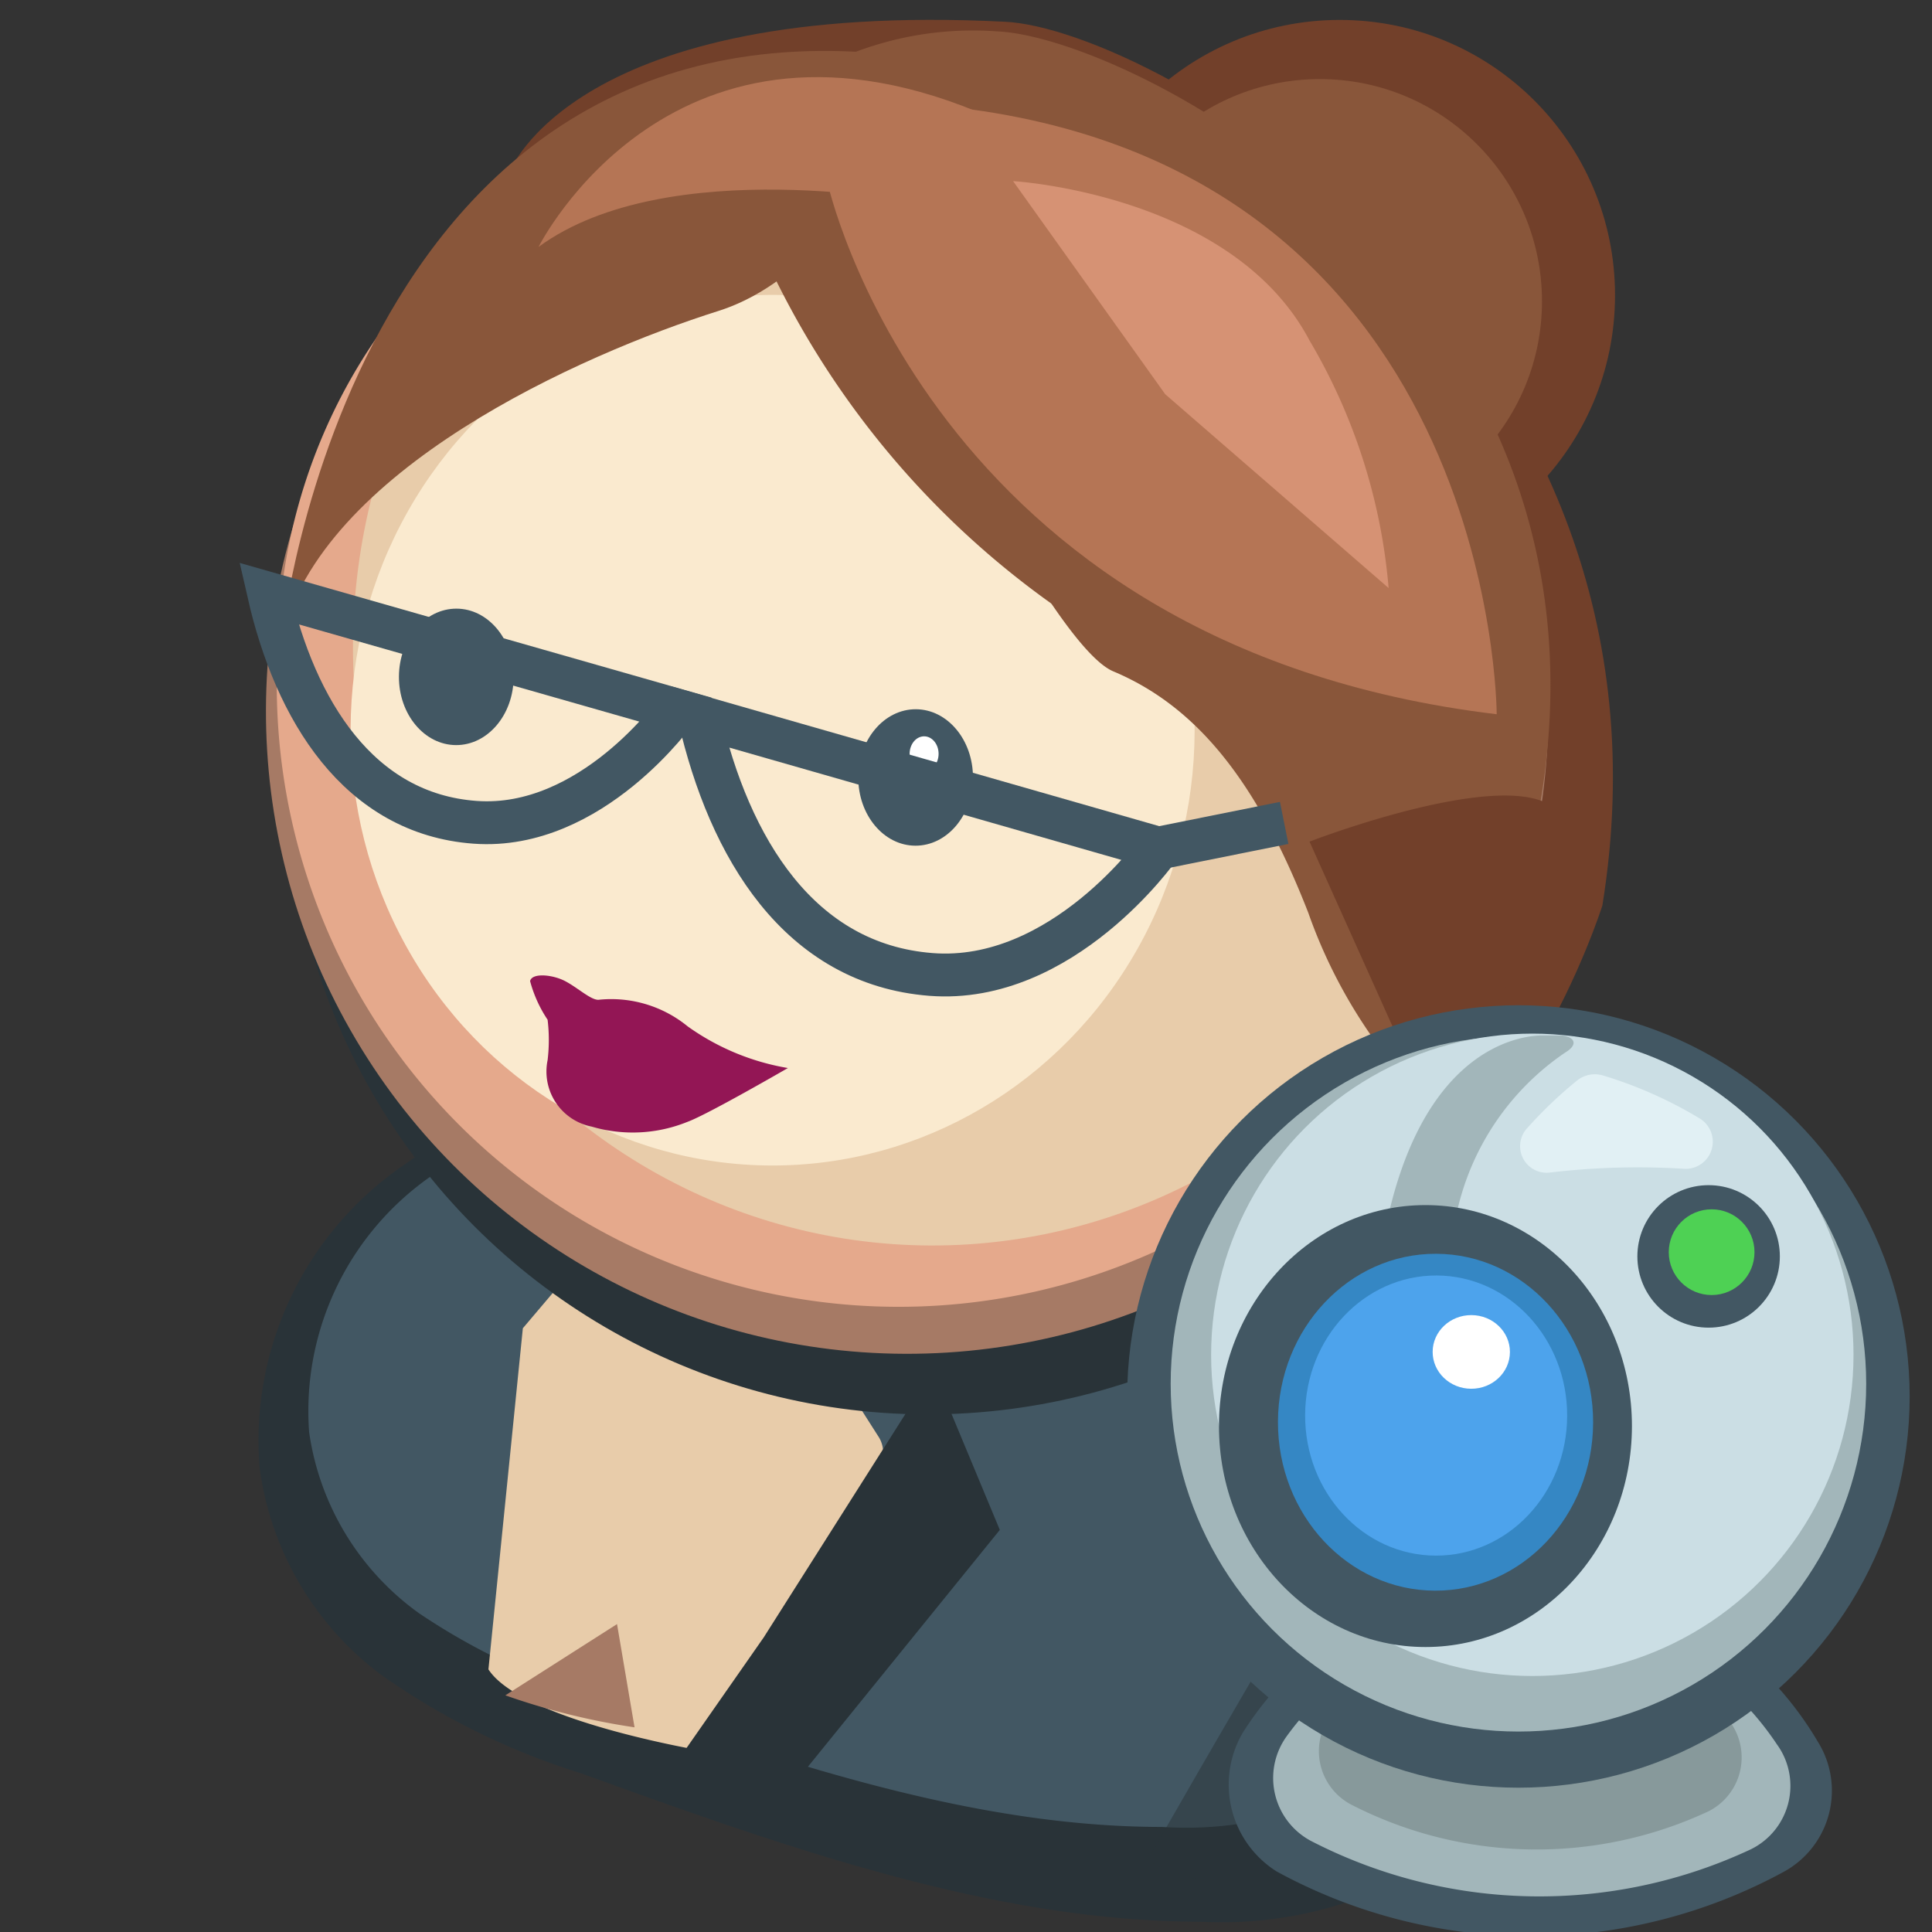
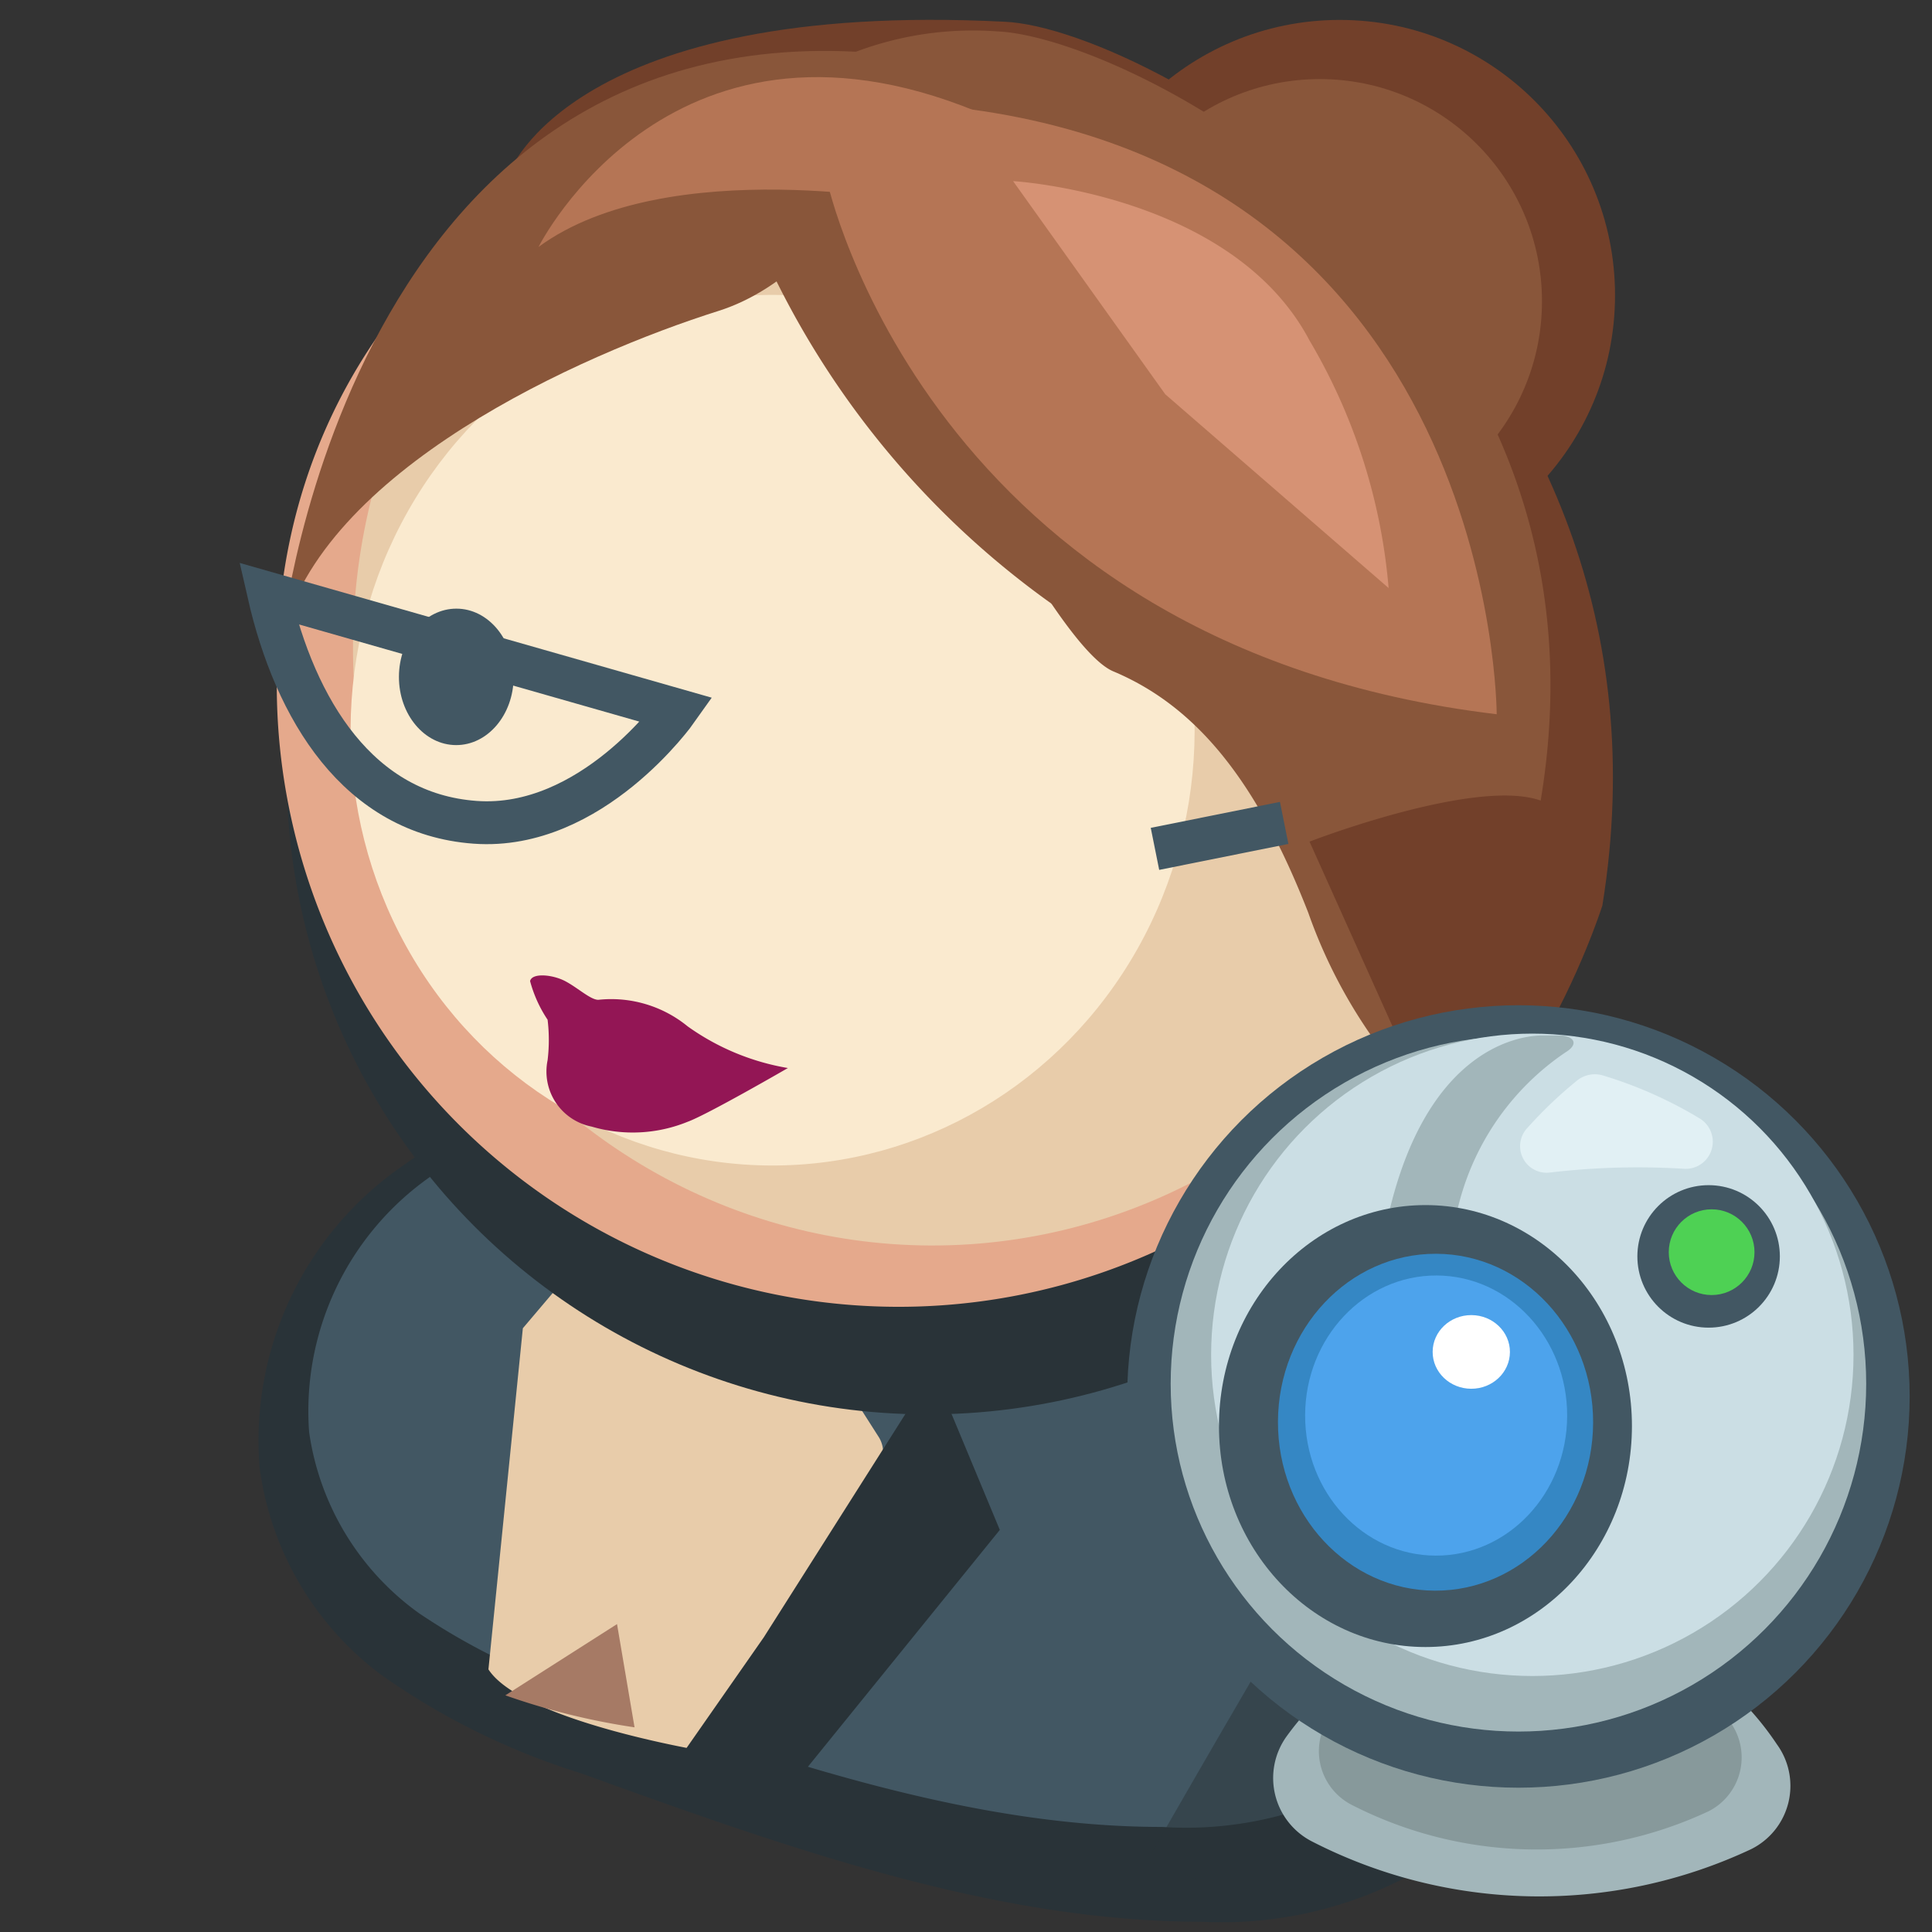
<svg xmlns="http://www.w3.org/2000/svg" id="Layer_1" data-name="Layer 1" viewBox="0 0 32 32">
  <rect x="0" y="0" width="32" height="32" fill="#333333" stroke="none" />
  <defs>
    <style>.cls-1,.cls-13{fill:#293338;}.cls-2{fill:#425763;}.cls-3{fill:#e8ccaa;}.cls-4{fill:#72402a;}.cls-5{fill:#89563a;}.cls-6{fill:#a67a65;}.cls-7{fill:#e5a98c;}.cls-8{fill:#faeacf;}.cls-9{fill:#fff;}.cls-10{fill:#931655;}.cls-11{fill:none;stroke:#425763;stroke-miterlimit:10;stroke-width:0.71px;}.cls-12{fill:#b57555;}.cls-13{opacity:0.49;}.cls-14{fill:#d69274;}.cls-15{fill:#a2b6ba;}.cls-16{fill:#87999b;}.cls-17{fill:#cbdee4;}.cls-18{fill:#4ed154;}.cls-19{fill:#3587c4;}.cls-20{fill:#4da3ec;}.cls-21{fill:#e1f0f4;}</style>
  </defs>
  <title>1</title>
  <path class="cls-1" d="M21.62,18.53a7.18,7.18,0,0,1,4.52,5,7.29,7.29,0,0,1-2.09,7.1,6.6,6.6,0,0,1-4.14,1.2c-3.44,0-6.86-1.22-10.29-2.46A11.75,11.75,0,0,1,6.3,27.73a5.13,5.13,0,0,1-2-3.42,5.53,5.53,0,0,1,2.37-5,13.21,13.21,0,0,1,7.75-2.42A24.38,24.38,0,0,1,21.62,18.53Z" />
  <path class="cls-2" d="M20.75,18.76a6.34,6.34,0,0,1,4.09,4.33A6.17,6.17,0,0,1,23,29.26a6.06,6.06,0,0,1-3.75,1c-3.11,0-6.2-1.05-9.31-2.13a10.82,10.82,0,0,1-3-1.41,4.47,4.47,0,0,1-1.82-3,4.74,4.74,0,0,1,2.14-4.32,12.32,12.32,0,0,1,7-2.1A22.3,22.3,0,0,1,20.75,18.76Z" />
  <path class="cls-3" d="M13.17,21.63l1.39,2.18a.48.48,0,0,1,0,.49L11.64,29s-3-.5-3.55-1.35L8.66,22,10,20.42Z" />
  <ellipse class="cls-1" cx="15.36" cy="12.78" rx="10.64" ry="10.62" transform="translate(2.53 28.1) rotate(-89.79)" />
  <path class="cls-4" d="M8.44,2.85S9.49,0,16.64.36C19.13.47,28.07,5.57,26.54,15c0,0-1.5,4.7-4.06,4.56,0,0,.8-.67-.16-3.11s-2.07-3.82-3.6-4.5S8.44,2.85,8.44,2.85Z" />
  <circle class="cls-4" cx="22.19" cy="4.89" r="4.56" />
  <circle class="cls-5" cx="21.86" cy="4.99" r="3.68" />
-   <ellipse class="cls-6" cx="15.03" cy="11.78" rx="10.64" ry="10.62" transform="translate(3.19 26.77) rotate(-89.79)" />
  <path class="cls-7" d="M25.18,11.05A10.3,10.3,0,1,1,4.59,11c0-5.69,4.65-9.74,10.34-9.72S25.2,5.36,25.18,11.05Z" />
  <ellipse class="cls-3" cx="15.45" cy="10.73" rx="9.9" ry="9.6" transform="translate(4.66 26.14) rotate(-89.79)" />
  <ellipse class="cls-8" cx="12.8" cy="12.09" rx="7.21" ry="6.99" transform="translate(0.66 24.85) rotate(-89.79)" />
-   <ellipse class="cls-2" cx="15.16" cy="12.88" rx="1.13" ry="0.95" transform="translate(2.23 27.99) rotate(-89.79)" />
-   <ellipse class="cls-9" cx="15.31" cy="12.48" rx="0.29" ry="0.24" transform="translate(2.77 27.75) rotate(-89.79)" />
  <ellipse class="cls-2" cx="7.56" cy="11.21" rx="1.13" ry="0.95" transform="translate(-3.68 18.73) rotate(-89.79)" />
  <ellipse class="cls-9" cx="7.71" cy="10.81" rx="0.29" ry="0.24" transform="translate(-3.13 18.48) rotate(-89.79)" />
  <path class="cls-8" d="M21.87,12.6s.86-.66,1.56-.4.59,2.48-1.19,2.72Z" />
  <path class="cls-10" d="M13.05,17.69A4,4,0,0,1,11.39,17a2,2,0,0,0-1.48-.44c-.13,0-.34-.2-.55-.31s-.55-.14-.58,0a2.14,2.14,0,0,0,.29.64,2.79,2.79,0,0,1,0,.67.93.93,0,0,0,.73,1.1,2.41,2.41,0,0,0,1.59-.08C11.72,18.46,13.05,17.69,13.05,17.69Z" />
  <path class="cls-5" d="M15.48,1s-1.3,3.43-3.58,4.15S5.31,7.79,4.66,10.59C4.66,10.59,5.83-.6,15.48,1Z" />
  <path class="cls-5" d="M12.22,3.16a14.44,14.44,0,0,0,11.44,9.36l1.87-.11-5.48-8.8S15.48,1,12.22,3.16Z" />
-   <path class="cls-11" d="M11.58,11.87l7.61,2.18s-1.59,2.26-3.77,2.09S12.08,14.05,11.58,11.87Z" />
  <path class="cls-11" d="M4.45,9.83l6.76,1.93s-1.41,2-3.34,1.86S4.89,11.76,4.45,9.83Z" />
  <path class="cls-5" d="M13,1.47A5.51,5.51,0,0,1,16.52.52c2.23.1,10.4,4.28,9,12.73,0,0-.76,3.51-1.9,5a8.49,8.49,0,0,1-1.95-3.13c-.85-2.18-1.85-3.42-3.23-4S13,1.47,13,1.47Z" />
  <path class="cls-12" d="M13.7,3s1.65,7.7,11.09,8.83c0,0,0-9.26-9.35-10.09C15.44,1.72,13.7,2.29,13.7,3Z" />
  <line class="cls-11" x1="19.13" y1="14.06" x2="21.27" y2="13.63" />
  <path class="cls-12" d="M15.28,3.37s-4.22-.85-6.36.72c0,0,2.23-4.47,7.5-2.14Z" />
  <polygon class="cls-1" points="11.01 29.47 12.65 27.12 15.18 23.13 13.64 22.91 15.64 23.13 16.56 25.34 12.93 29.82 11.01 29.47" />
  <path class="cls-6" d="M8.37,28.08l1.85-1.18.29,1.71A11.47,11.47,0,0,1,8.37,28.08Z" />
  <path class="cls-13" d="M21,21.28s1.71,3.2.57,5.12S19,30.82,19,30.82s3.06,1.57,4.77-.93,3.56-7.4-.57-10Z" />
  <path class="cls-4" d="M21.69,13.94l1.95,4.34a13.42,13.42,0,0,0,2.26-4.13C26.47,12.09,21.69,13.94,21.69,13.94Z" />
  <path class="cls-14" d="M16.78,3s3.63.21,4.91,2.64A9.64,9.64,0,0,1,23,9.74l-3.7-3.21Z" />
-   <path class="cls-2" d="M25.59,26.09a5.62,5.62,0,0,1,4.52,2.76A1.53,1.53,0,0,1,29.55,31a8.78,8.78,0,0,1-8.4,0,1.7,1.7,0,0,1-.56-2.31,5.63,5.63,0,0,1,4.95-2.6Z" />
  <path class="cls-15" d="M25.56,26.7a4.93,4.93,0,0,1,3.87,2.19A1.17,1.17,0,0,1,29,30.63a8.25,8.25,0,0,1-7.27-.13,1.18,1.18,0,0,1-.42-1.74,5,5,0,0,1,4.26-2.06Z" />
  <path class="cls-16" d="M25.54,26.79a4,4,0,0,1,3.15,1.78A1,1,0,0,1,28.3,30a6.72,6.72,0,0,1-5.92-.11A1,1,0,0,1,22,28.47a4,4,0,0,1,3.46-1.68Z" />
  <circle class="cls-2" cx="25.15" cy="23.13" r="6.48" />
  <circle class="cls-15" cx="25.15" cy="22.92" r="5.76" />
  <circle class="cls-17" cx="25.38" cy="22.44" r="5.32" />
  <circle class="cls-2" cx="28.3" cy="20.81" r="1.18" />
  <circle class="cls-18" cx="28.35" cy="20.74" r="0.71" />
  <path class="cls-15" d="M24.08,20.35a4.32,4.32,0,0,1,1.85-2.92c.2-.12.17-.25-.06-.28h-.32c-.24,0-2,.08-2.62,3.29Z" />
  <ellipse class="cls-2" cx="23.69" cy="23.71" rx="3.66" ry="3.42" transform="matrix(0, -1, 1, 0, -0.1, 47.31)" />
  <ellipse class="cls-19" cx="23.78" cy="23.55" rx="2.79" ry="2.61" transform="translate(0.14 47.25) rotate(-89.79)" />
  <ellipse class="cls-20" cx="23.78" cy="23.45" rx="2.32" ry="2.17" transform="translate(0.25 47.14) rotate(-89.79)" />
  <ellipse class="cls-9" cx="24.36" cy="22.39" rx="0.61" ry="0.64" transform="translate(1.89 46.67) rotate(-89.79)" />
  <path class="cls-21" d="M25.3,18.68a7.12,7.12,0,0,1,.83-.79.47.47,0,0,1,.41-.08,7,7,0,0,1,1.62.72.45.45,0,0,1-.25.83,12.35,12.35,0,0,0-2.23.06A.44.44,0,0,1,25.3,18.68Z" />
</svg>